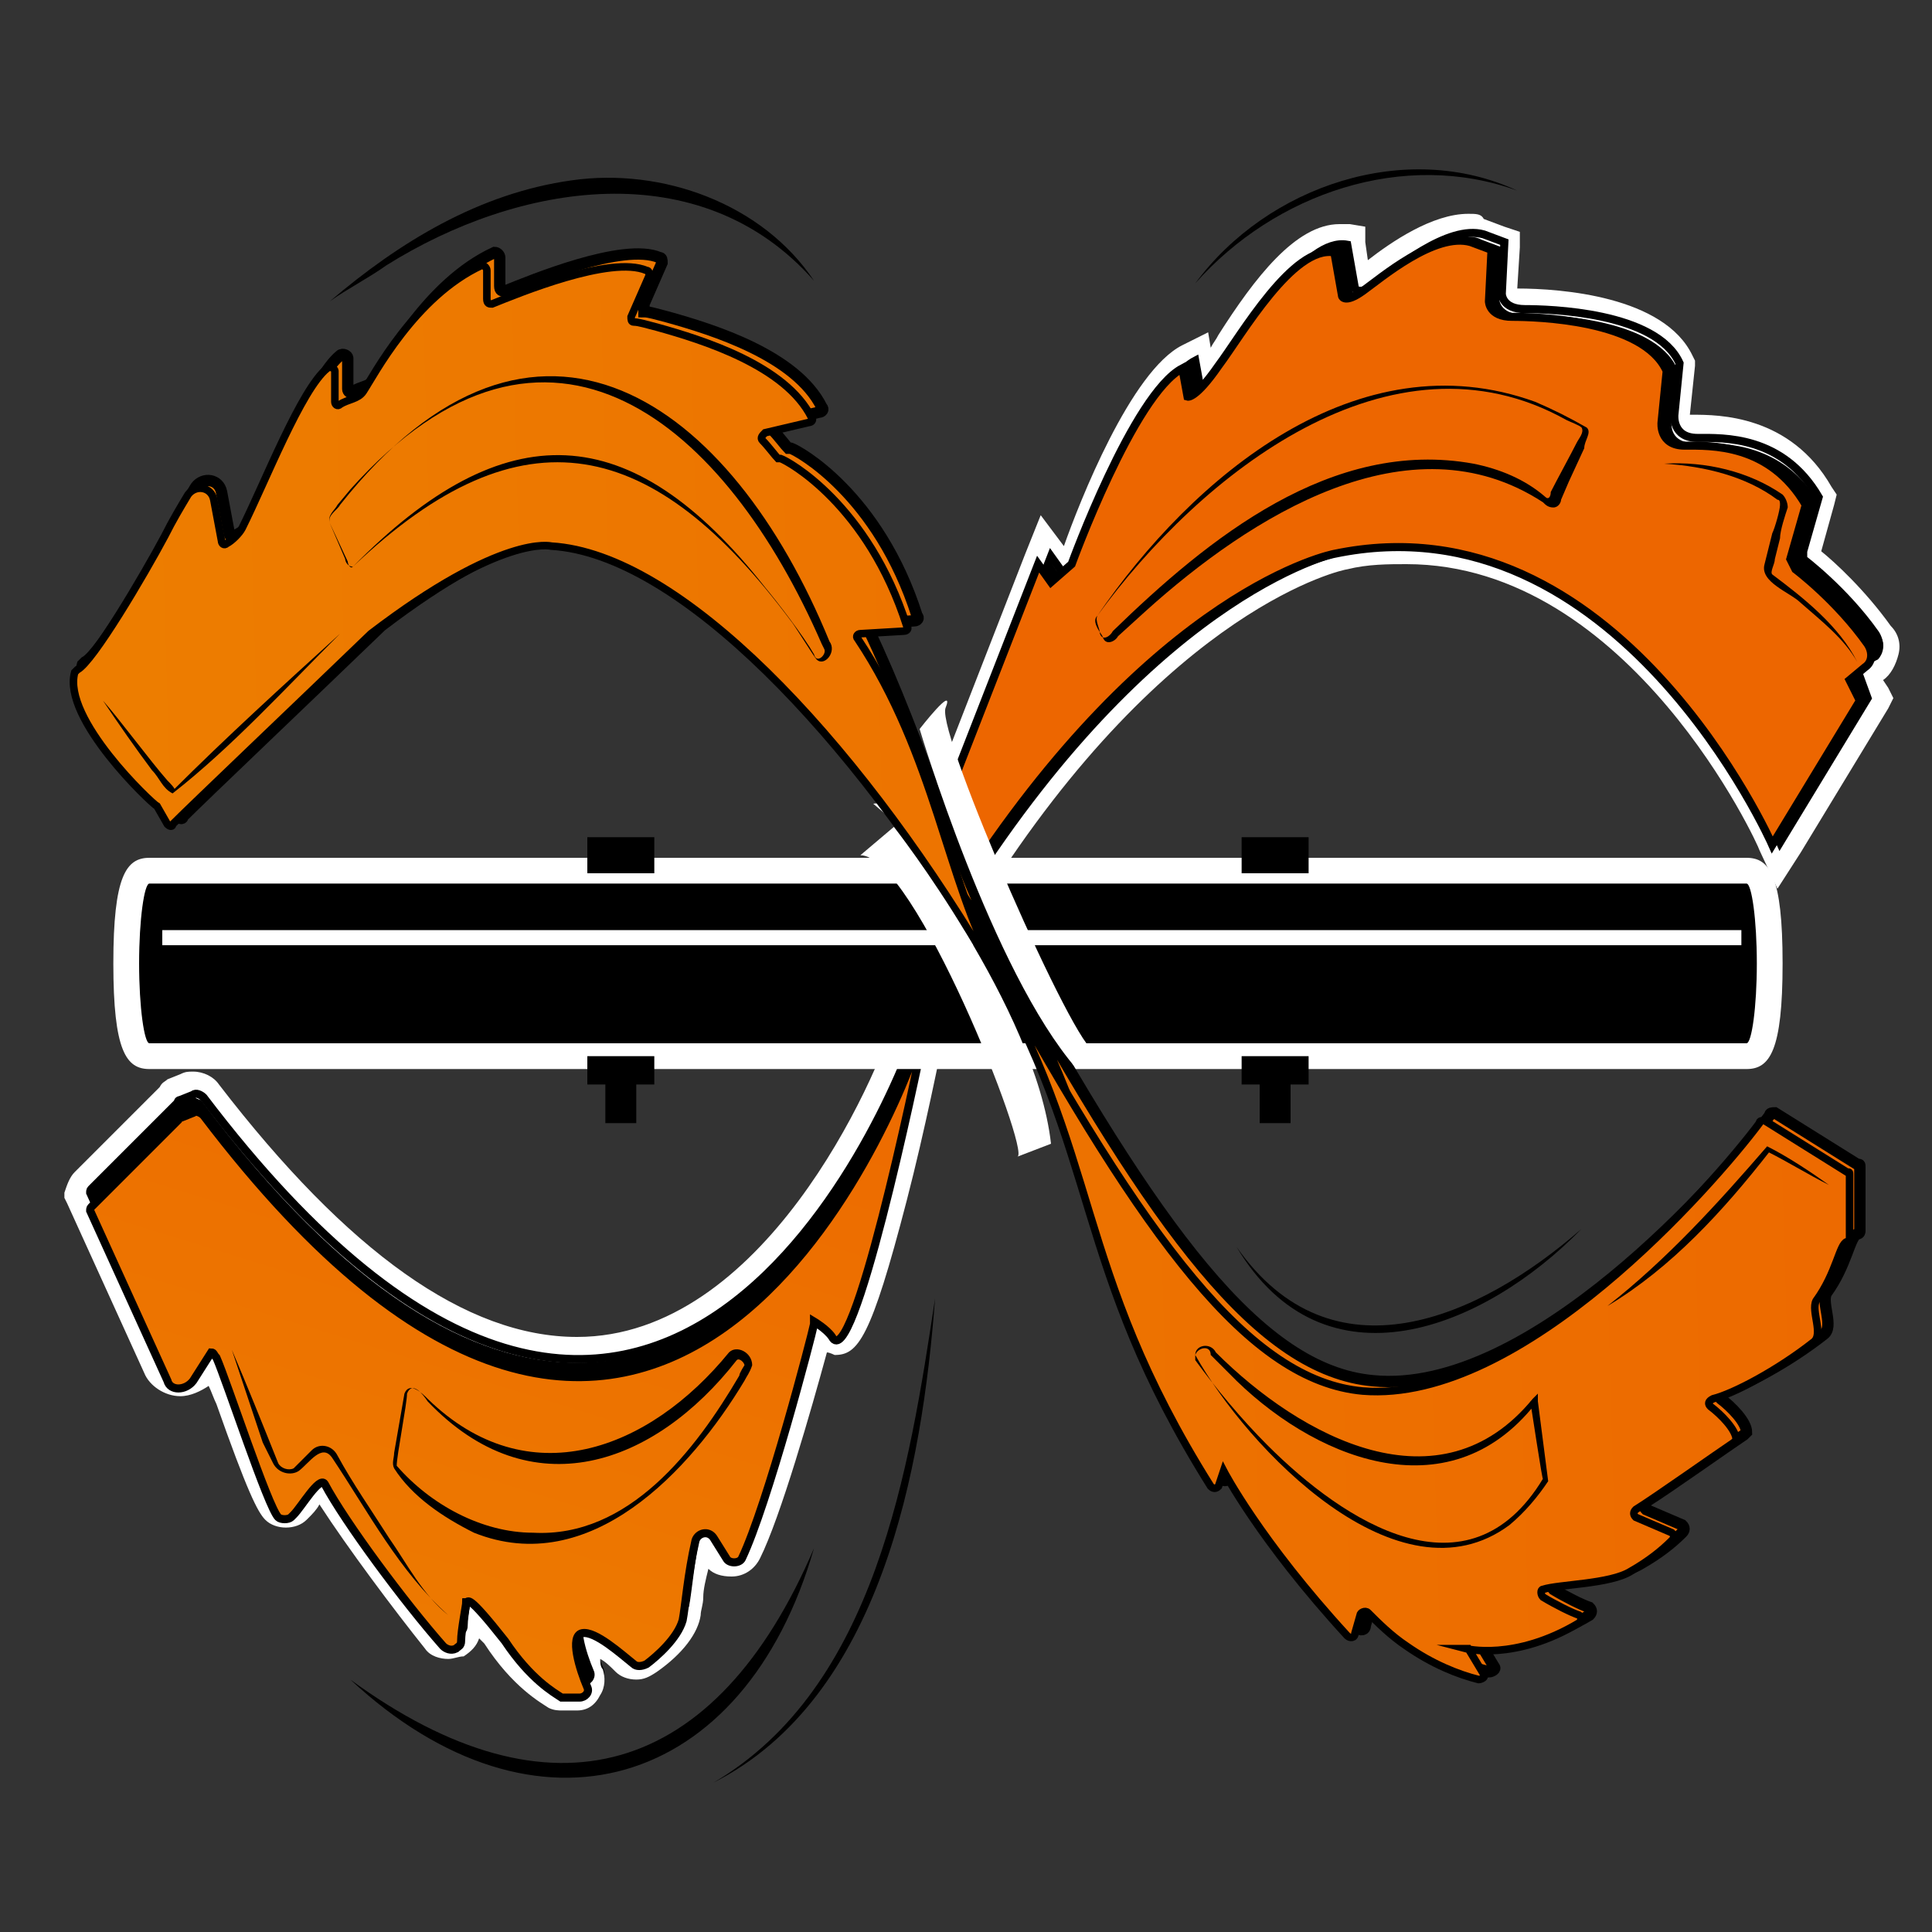
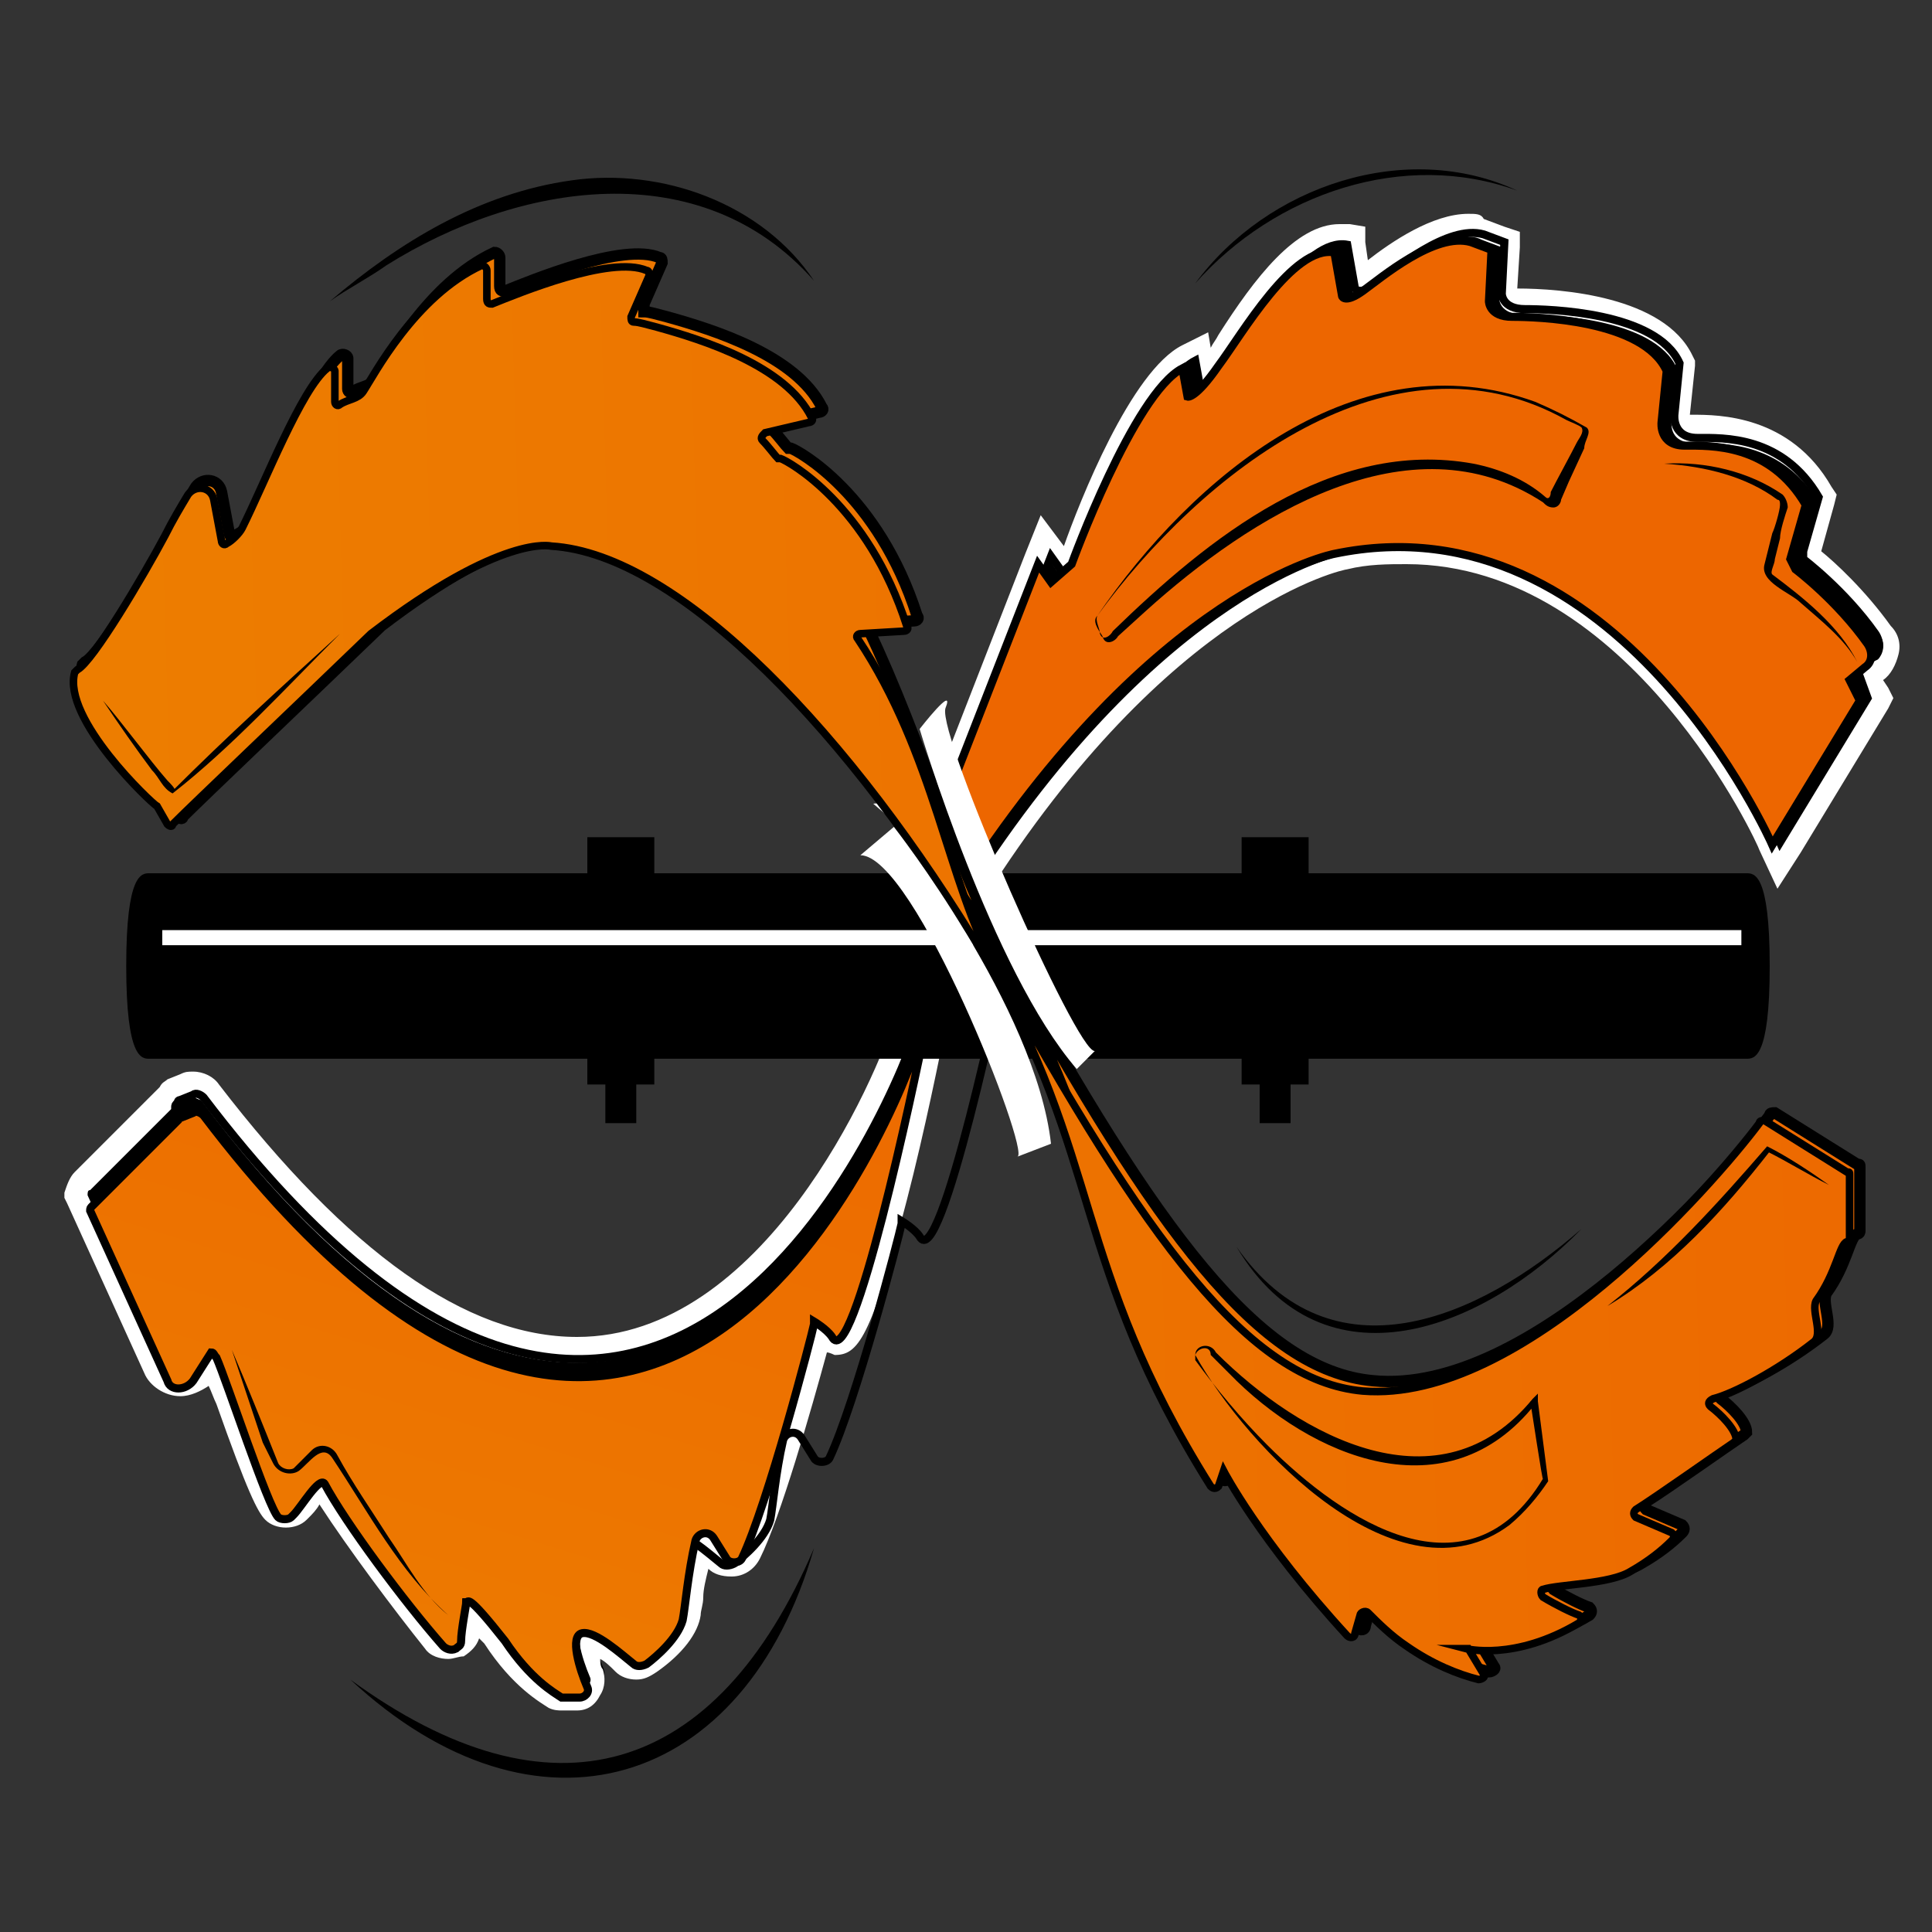
<svg xmlns="http://www.w3.org/2000/svg" version="1.1" id="Слой_1" x="0px" y="0px" viewBox="0 0 75 75" style="enable-background:new 0 0 75 75;" xml:space="preserve">
  <rect x="0" y="0" width="75" height="75" fill="#333333" stroke="none" />
  <style type="text/css">
	.st0{fill:none;}
	.st1{fill:#FFFFFF;}
	.st2{fill:none;stroke:#000000;stroke-width:0.313;stroke-miterlimit:10;}
	.st3{fill:url(#SVGID_1_);}
	.st4{fill:url(#SVGID_00000005977882599892900000000004505274552344939445_);}
	.st5{fill:none;stroke:#FFFFFF;stroke-width:0.586;stroke-miterlimit:10;}
	.st6{fill:url(#SVGID_00000034806205394266307260000018154539343121708695_);}
	.st7{fill:none;stroke:#000000;stroke-width:0.44;stroke-miterlimit:10;}
	.st8{fill:url(#SVGID_00000135678340168498968440000004524953428628336308_);}
	.st9{fill:none;stroke:#000000;stroke-width:0.293;stroke-miterlimit:10;}
</style>
  <g>
    <g>
      <path class="st0" d="M66.5,71.6H8.1c-2.4,0-4.4-2-4.4-4.4V8.8c0-2.4,2-4.4,4.4-4.4h58.4c2.4,0,4.4,2,4.4,4.4v58.4    C70.9,69.6,69,71.6,66.5,71.6z" />
    </g>
    <g>
      <path d="M36,35.3c0.4-2.4-0.3-3.2-0.3-3.2l-0.5-0.6l0.8-0.1l0.5-0.1l4.1-10.5l0.7,1l0.3-0.3c0.4-1.1,2.5-6.8,4.5-7.8l0.5-0.3    l0.2,1c0.1-0.2,0.3-0.4,0.6-0.7c0.1-0.1,0.2-0.3,0.3-0.5c1.3-2.1,2.8-4.1,4.3-4.1c0.1,0,0.2,0,0.3,0l0.3,0.1l0.3,1.7    c0,0,0.1-0.1,0.2-0.1l0.2-0.2C54,10,55.6,8.7,57,8.7c0.2,0,0.4,0,0.6,0.1l1.2,0.5l-0.2,2.3c0,0,0.1,0.1,0.5,0.1    c1.6,0,5.5,0.2,6.4,2.3l0,0.1l-0.2,2.1c0,0.1,0,0.2,0,0.3c0.1,0.1,0.2,0.1,0.4,0.1c0,0,0,0,0,0c1.1,0,3.6,0,5.1,2.6l0.1,0.2    l-0.6,2.1l0.1,0.1c0.3,0.3,1.7,1.5,2.8,2.9c0.2,0.2,0.2,0.5,0.2,0.8c0,0.3-0.2,0.5-0.4,0.7l-0.3,0.2l0.4,0.9l-4,6.6l-0.3-0.8    c0-0.1-5.1-11.3-14.1-11.3c-0.8,0-1.6,0.1-2.4,0.3c-0.1,0-7,1.4-14.4,13l0,0.1l-2.1,1.5L36,35.3z" />
      <path class="st1" d="M57,9.2c0.2,0,0.3,0,0.5,0.1l0.8,0.3l-0.1,2c0,0,0,0.6,0.9,0.6c0.9,0,5.1,0.1,6,2.1l-0.2,2    c0,0-0.2,0.9,0.9,0.9c0,0,0,0,0.1,0c1.1,0,3.3,0,4.7,2.3L70,21.4l0.2,0.4c0,0,1.5,1.3,2.8,2.9c0.2,0.3,0.1,0.7-0.1,0.9L72.1,26h0    l0.5,1l-3.4,5.6c0,0-5.1-11.6-14.5-11.6c-0.8,0-1.6,0.1-2.5,0.3c0,0-7.1,1.3-14.6,13.2l-1.1,0.9c0.4-2.7-0.4-3.6-0.4-3.6l0.7-0.1    l3.9-10l0.5,0.7l0.8-0.7c0,0,2.3-6.7,4.3-7.6l0.2,1.1c0,0,0,0,0,0c0.1,0,0.5,0,1.2-1.2c0.8-1.2,2.7-4.4,4.3-4.4c0.1,0,0.1,0,0.2,0    l0.3,1.7c0,0,0,0.1,0.2,0.1c0.1,0,0.3-0.1,0.6-0.3C53.9,10.7,55.6,9.2,57,9.2 M57,8.3L57,8.3c-1.4,0-3,1.1-3.9,1.8l-0.1-0.7    L53,8.8l-0.6-0.1c-0.1,0-0.2,0-0.4,0c0,0,0,0,0,0c-1.7,0-3.3,2.1-4.7,4.3c-0.1,0.2-0.2,0.3-0.3,0.5l-0.1-0.6l-1,0.5    c-2,1-4,6.1-4.6,7.8L40.4,20l-0.6,1.5L36.1,31l-0.2,0l-2,0.2l1.4,1.2c0.1,0.1,0.5,0.9,0.2,2.8l-0.3,2.1l1.7-1.3l1.1-0.9l0.1-0.1    l0.1-0.1c7.2-11.4,14-12.8,14.1-12.8c0.8-0.2,1.6-0.2,2.3-0.2c8.7,0,13.7,11,13.7,11.1l0.7,1.5l0.9-1.4l3.4-5.6l0.2-0.4l-0.2-0.4    l-0.2-0.3l0,0c0.3-0.2,0.5-0.6,0.6-1c0.1-0.4,0-0.8-0.3-1.1c-1-1.4-2.2-2.5-2.7-2.9l0.5-1.8l0.1-0.4l-0.2-0.3    c-1.6-2.8-4.4-2.8-5.4-2.8l-0.1,0l0.2-1.9l0-0.2l-0.1-0.2c-1.1-2.3-5.1-2.6-6.8-2.6l0.1-1.6l0-0.6l-0.6-0.2l-0.8-0.3l0,0l0,0    C57.5,8.3,57.3,8.3,57,8.3L57,8.3z" />
      <path class="st2" d="M72.1,26l0.6-0.5c0.3-0.2,0.3-0.6,0.1-0.9c-1.2-1.7-2.8-2.9-2.8-2.9l0,0L70,21.4l0.6-2.1    c-1.4-2.4-3.7-2.3-4.7-2.3c-1,0-0.9-0.9-0.9-0.9l0.2-2c-0.9-2-5.1-2.1-6-2.1s-0.9-0.6-0.9-0.6l0.1-2l-0.8-0.3    c-1.4-0.4-3.5,1.4-4.2,1.9c-0.6,0.5-0.8,0.2-0.8,0.2l-0.3-1.7c-1.6-0.3-3.6,3.2-4.5,4.4c-0.9,1.3-1.2,1.2-1.2,1.2l-0.2-1.1    c-1.9,1-4.3,7.6-4.3,7.6l-0.8,0.7l-0.5-0.7l-3.9,10L36,31.9c0,0,0.8,0.9,0.4,3.6l1.1-0.9c7.6-11.9,14.6-13.2,14.6-13.2    c11-2.3,17,11.3,17,11.3l3.4-5.6L72.1,26L72.1,26z" />
    </g>
    <g>
      <linearGradient id="SVGID_1_" gradientUnits="userSpaceOnUse" x1="51.565" y1="37.592" x2="37.811" y2="82.156">
        <stop offset="0" style="stop-color:#ED6600" />
        <stop offset="1" style="stop-color:#ED8000" />
      </linearGradient>
      <path class="st3" d="M71.8,26.4l0.6-0.5c0.3-0.2,0.3-0.6,0.1-0.9c-1.2-1.7-2.8-2.9-2.8-2.9l0,0l-0.2-0.4l0.6-2.1    c-1.4-2.4-3.7-2.3-4.7-2.3c-1,0-0.9-0.9-0.9-0.9l0.2-2c-0.9-2-5.1-2.1-6-2.1c-0.9,0-0.9-0.6-0.9-0.6l0.1-2l-0.8-0.3    c-1.4-0.4-3.5,1.4-4.2,1.9s-0.8,0.2-0.8,0.2l-0.3-1.7c-1.6-0.3-3.6,3.2-4.5,4.4c-0.9,1.3-1.2,1.2-1.2,1.2l-0.2-1.1    c-1.9,1-4.3,7.6-4.3,7.6l-0.8,0.7l-0.5-0.7l-3.9,10l-0.7,0.1c0,0,0.8,0.9,0.4,3.6l1.1-0.9c7.6-11.9,14.6-13.2,14.6-13.2    c11-2.3,17,11.3,17,11.3l3.4-5.6L71.8,26.4L71.8,26.4z" />
      <path class="st2" d="M71.8,26.4l0.6-0.5c0.3-0.2,0.3-0.6,0.1-0.9c-1.2-1.7-2.8-2.9-2.8-2.9l0,0l-0.2-0.4l0.6-2.1    c-1.4-2.4-3.7-2.3-4.7-2.3c-1,0-0.9-0.9-0.9-0.9l0.2-2c-0.9-2-5.1-2.1-6-2.1c-0.9,0-0.9-0.6-0.9-0.6l0.1-2l-0.8-0.3    c-1.4-0.4-3.5,1.4-4.2,1.9s-0.8,0.2-0.8,0.2l-0.3-1.7c-1.6-0.3-3.6,3.2-4.5,4.4c-0.9,1.3-1.2,1.2-1.2,1.2l-0.2-1.1    c-1.9,1-4.3,7.6-4.3,7.6l-0.8,0.7l-0.5-0.7l-3.9,10l-0.7,0.1c0,0,0.8,0.9,0.4,3.6l1.1-0.9c7.6-11.9,14.6-13.2,14.6-13.2    c11-2.3,17,11.3,17,11.3l3.4-5.6L71.8,26.4L71.8,26.4z" />
    </g>
    <g>
      <path d="M42.6,23.9c3.7-5.4,10.1-10.8,17-8.3c0.7,0.3,1.3,0.6,2,1c0.2,0.2-0.1,0.5-0.1,0.8c0,0-0.6,1.3-0.6,1.3l-0.3,0.7    c0,0.1-0.1,0.3-0.3,0.3c-0.2,0-0.3-0.1-0.4-0.2c-5.2-3.4-11.4,0.6-15.4,4.2c0,0-1.1,1-1.1,1c-0.1,0.2-0.5,0.4-0.6,0    C42.6,24.4,42.4,24.1,42.6,23.9L42.6,23.9z M42.6,23.9c-0.1,0.2,0.1,0.5,0.1,0.7c0.1,0.3,0.4,0.1,0.5-0.1c3.7-3.6,8.5-7.5,14-6.5    c1,0.2,2,0.6,2.8,1.3c0.1,0.1,0.2,0,0.2-0.2c0.2-0.4,0.8-1.5,1-1.9c0.1-0.2,0.3-0.4,0.2-0.6c-0.1-0.1-0.4-0.2-0.6-0.3    C54,12.5,46.6,18.4,42.6,23.9L42.6,23.9z" />
    </g>
    <g>
      <path d="M21.9,65.9c-0.1,0-0.2,0-0.4-0.1c-0.4-0.2-1.3-0.7-2.4-2.3c-0.4-0.5-0.6-0.8-0.8-1c0,0.2-0.1,0.5-0.1,0.8    c0,0.2-0.2,0.5-0.4,0.6c-0.1,0.1-0.3,0.1-0.4,0.1c-0.2,0-0.5-0.1-0.6-0.3c-1.4-1.6-3.5-4.4-4.4-6.1c-0.1,0.1-0.2,0.3-0.3,0.4    c-0.2,0.2-0.3,0.4-0.5,0.6c-0.2,0.2-0.4,0.3-0.6,0.3c-0.2,0-0.4-0.1-0.5-0.2c-0.3-0.3-0.7-1.4-1.8-4.3c-0.2-0.6-0.4-1.1-0.6-1.5    l-0.3,0.5c-0.2,0.3-0.5,0.5-0.9,0.5c-0.4,0-0.8-0.2-1-0.6l-3.1-6.7l0-0.1c0-0.2,0.1-0.4,0.2-0.5l3.3-3.3c0.1-0.1,0.2-0.1,0.2-0.2    l0.5-0.2C7.3,42,7.4,42,7.5,42c0.3,0,0.5,0.1,0.6,0.3c5,6.6,9.8,10,14.2,10c7.6,0,12.1-10.2,12.9-12.9l0.1-0.3h1.1l-0.1,0.5    C35.6,43.4,33.8,52,32.5,52c0,0,0,0,0,0c-0.1,0-0.4,0-0.5-0.4c0,0,0,0,0,0c-0.5,1.8-1.8,6.8-2.7,8.5c-0.1,0.3-0.4,0.4-0.7,0.4    c-0.3,0-0.5-0.1-0.7-0.4l-0.4-0.6c-0.2,0.8-0.3,1.6-0.4,2.2c0,0.3-0.1,0.5-0.1,0.7c-0.1,0.7-0.9,1.5-1.5,1.9    c-0.1,0.1-0.3,0.2-0.5,0.2c-0.2,0-0.4-0.1-0.5-0.2c-0.7-0.6-1.2-0.9-1.5-1c0,0.2,0.1,0.7,0.4,1.4c0.1,0.2,0.1,0.5-0.1,0.7    c-0.1,0.2-0.4,0.3-0.6,0.4L21.9,65.9z" />
      <path class="st1" d="M35.9,39.6c-0.4,1.8-2.5,12-3.4,12c-0.1,0-0.1,0-0.2-0.1c-0.2-0.4-0.7-0.6-0.7-0.6s0,0,0,0.1    c-0.1,0.5-1.8,7-2.8,9.1c-0.1,0.1-0.2,0.2-0.3,0.2c-0.1,0-0.2-0.1-0.3-0.2l-0.5-0.8c-0.1-0.1-0.2-0.2-0.3-0.2    c-0.2,0-0.3,0.1-0.4,0.3c-0.3,1.3-0.4,2.6-0.5,3.1c-0.1,0.7-0.9,1.3-1.4,1.7c-0.1,0.1-0.1,0.1-0.2,0.1c-0.1,0-0.2,0-0.2-0.1    c-0.4-0.4-1.4-1.2-1.9-1.2c0,0,0,0-0.1,0c-0.5,0.1-0.1,1.4,0.2,2.1c0.1,0.2-0.1,0.4-0.3,0.4l-0.5,0c0,0,0,0,0,0    c-0.1,0-0.1,0-0.2,0c-0.3-0.1-1.2-0.7-2.2-2.2c-1-1.3-1.3-1.5-1.4-1.5c0,0-0.1,0-0.1,0.1c-0.1,0-0.2,1.1-0.2,1.5    c0,0.1-0.1,0.2-0.2,0.3l0,0c-0.1,0-0.1,0-0.2,0c-0.1,0-0.2,0-0.3-0.1c-1.5-1.7-3.8-4.8-4.6-6.3c0,0-0.1-0.1-0.1-0.1    c-0.3,0-0.9,1-1.1,1.2l-0.1,0.1c-0.1,0.1-0.2,0.1-0.2,0.1c-0.1,0-0.2,0-0.2-0.1c-0.4-0.4-2-5.3-2.4-6.2c0-0.1-0.1-0.1-0.2-0.2    L7.5,53c-0.1,0.2-0.3,0.3-0.5,0.3c-0.2,0-0.5-0.1-0.6-0.3l-3-6.6c0-0.1,0-0.2,0.1-0.2l3.3-3.3c0,0,0.1-0.1,0.1-0.1l0.5-0.2    c0,0,0.1,0,0.1,0c0.1,0,0.2,0.1,0.3,0.1c5.7,7.6,10.6,10.2,14.6,10.2c8.3,0,12.7-11.3,13.3-13.2H35.9 M37,38.7h-1.1h-0.2H35    l-0.2,0.6c-0.8,2.7-5.2,12.6-12.4,12.6c-4.3,0-8.9-3.3-13.9-9.8c-0.2-0.3-0.6-0.5-1-0.5c-0.2,0-0.3,0-0.5,0.1l-0.5,0.2    C6.4,42,6.3,42,6.2,42.2l-3.3,3.3c-0.2,0.2-0.3,0.5-0.4,0.8l0,0.2l0.1,0.2l3,6.6c0.2,0.5,0.8,0.9,1.4,0.9c0.4,0,0.8-0.2,1.1-0.4    c0.1,0.2,0.2,0.5,0.3,0.7c1.2,3.4,1.6,4.2,1.9,4.5c0.2,0.2,0.5,0.3,0.8,0.3c0.3,0,0.6-0.1,0.8-0.3l0.1-0.1    c0.1-0.1,0.3-0.3,0.4-0.5c1.1,1.7,2.9,4.1,4.1,5.6c0.2,0.3,0.6,0.4,0.9,0.4c0.2,0,0.4-0.1,0.6-0.1c0.3-0.2,0.5-0.4,0.6-0.7    c0.1,0.1,0.1,0.1,0.2,0.2c1.1,1.7,2.2,2.3,2.5,2.5c0.2,0.1,0.4,0.1,0.5,0.1h0l0.1,0l0.5,0c0.4,0,0.7-0.2,0.9-0.6    c0.2-0.3,0.2-0.7,0.1-1c-0.1-0.1-0.1-0.3-0.1-0.4c0.2,0.1,0.4,0.3,0.6,0.5c0.2,0.2,0.5,0.3,0.8,0.3c0.3,0,0.5-0.1,0.8-0.3    c1-0.7,1.6-1.5,1.7-2.2c0-0.2,0.1-0.4,0.1-0.7c0-0.3,0.1-0.7,0.2-1.1c0.2,0.2,0.5,0.3,0.9,0.3c0.5,0,0.9-0.3,1.1-0.7    c0.8-1.6,2-5.8,2.6-8c0.1,0,0.3,0.1,0.3,0.1c0.9,0,1.4-0.6,2.8-6c0.7-2.7,1.3-5.7,1.5-6.7L37,38.7L37,38.7z" />
-       <path class="st2" d="M35.7,39.6c-0.8,2.8-10.2,26.2-27.8,3c-0.1-0.1-0.3-0.2-0.4-0.1l-0.5,0.2c0,0-0.1,0-0.1,0.1l-3.3,3.3    c-0.1,0.1-0.1,0.1-0.1,0.2l3,6.6c0.2,0.4,0.8,0.5,1.1,0.1l0.7-1.1c0.1,0,0.1,0.1,0.2,0.2c0.4,0.9,2,5.8,2.4,6.2    c0.1,0.1,0.4,0.1,0.5,0l0.1-0.1c0.3-0.3,1-1.5,1.2-1.2c0.8,1.5,3.1,4.6,4.6,6.3c0.1,0.1,0.3,0.2,0.5,0.1l0,0    c0.1-0.1,0.2-0.1,0.2-0.3c0-0.4,0.2-1.4,0.2-1.5c0.1,0,0-0.4,1.5,1.5c1,1.5,1.9,2,2.2,2.2c0.1,0,0.1,0,0.2,0l0.5,0    c0.2,0,0.4-0.2,0.3-0.4c-0.3-0.7-0.7-2-0.2-2.1c0.5-0.1,1.5,0.8,2,1.2c0.1,0.1,0.3,0.1,0.5,0c0.4-0.3,1.2-1,1.4-1.7    c0.1-0.5,0.2-1.8,0.5-3.1c0.1-0.3,0.5-0.4,0.7-0.1l0.5,0.8c0.1,0.2,0.5,0.2,0.6,0c1-2.1,2.7-8.6,2.8-9.1c0,0,0-0.1,0-0.1    s0.5,0.3,0.7,0.6c0.8,1.5,3.2-9.9,3.6-11.9H35.7z" />
+       <path class="st2" d="M35.7,39.6c-0.8,2.8-10.2,26.2-27.8,3c-0.1-0.1-0.3-0.2-0.4-0.1l-0.5,0.2c0,0-0.1,0-0.1,0.1c-0.1,0.1-0.1,0.1-0.1,0.2l3,6.6c0.2,0.4,0.8,0.5,1.1,0.1l0.7-1.1c0.1,0,0.1,0.1,0.2,0.2c0.4,0.9,2,5.8,2.4,6.2    c0.1,0.1,0.4,0.1,0.5,0l0.1-0.1c0.3-0.3,1-1.5,1.2-1.2c0.8,1.5,3.1,4.6,4.6,6.3c0.1,0.1,0.3,0.2,0.5,0.1l0,0    c0.1-0.1,0.2-0.1,0.2-0.3c0-0.4,0.2-1.4,0.2-1.5c0.1,0,0-0.4,1.5,1.5c1,1.5,1.9,2,2.2,2.2c0.1,0,0.1,0,0.2,0l0.5,0    c0.2,0,0.4-0.2,0.3-0.4c-0.3-0.7-0.7-2-0.2-2.1c0.5-0.1,1.5,0.8,2,1.2c0.1,0.1,0.3,0.1,0.5,0c0.4-0.3,1.2-1,1.4-1.7    c0.1-0.5,0.2-1.8,0.5-3.1c0.1-0.3,0.5-0.4,0.7-0.1l0.5,0.8c0.1,0.2,0.5,0.2,0.6,0c1-2.1,2.7-8.6,2.8-9.1c0,0,0-0.1,0-0.1    s0.5,0.3,0.7,0.6c0.8,1.5,3.2-9.9,3.6-11.9H35.7z" />
    </g>
    <g>
      <linearGradient id="SVGID_00000111167684760048815170000005231451875213625781_" gradientUnits="userSpaceOnUse" x1="24.167" y1="29.96" x2="10.43" y2="74.469">
        <stop offset="0" style="stop-color:#ED6600" />
        <stop offset="1" style="stop-color:#ED8000" />
      </linearGradient>
      <path style="fill:url(#SVGID_00000111167684760048815170000005231451875213625781_);" d="M35.7,40.3c-0.8,2.8-10.2,26.2-27.8,3    c-0.1-0.1-0.3-0.2-0.4-0.1l-0.5,0.2c0,0-0.1,0-0.1,0.1l-3.3,3.3c-0.1,0.1-0.1,0.1-0.1,0.2l3,6.6C6.6,54,7.2,54,7.5,53.6l0.7-1.1    c0.1,0,0.1,0.1,0.2,0.2c0.4,0.9,2,5.8,2.4,6.2c0.1,0.1,0.4,0.1,0.5,0l0.1-0.1c0.3-0.3,1-1.5,1.2-1.2c0.8,1.5,3.1,4.6,4.6,6.3    c0.1,0.1,0.3,0.2,0.5,0.1l0,0c0.1-0.1,0.2-0.1,0.2-0.3c0-0.4,0.2-1.4,0.2-1.5c0.1,0,0-0.4,1.5,1.5c1,1.5,1.9,2,2.2,2.2    c0.1,0,0.1,0,0.2,0l0.5,0c0.2,0,0.4-0.2,0.3-0.4c-0.3-0.7-0.7-2-0.2-2.1c0.5-0.1,1.5,0.8,2,1.2c0.1,0.1,0.3,0.1,0.5,0    c0.4-0.3,1.2-1,1.4-1.7c0.1-0.5,0.2-1.8,0.5-3.1c0.1-0.3,0.5-0.4,0.7-0.1l0.5,0.8c0.1,0.2,0.5,0.2,0.6,0c1-2.1,2.7-8.6,2.8-9.1    c0,0,0-0.1,0-0.1s0.5,0.3,0.7,0.6c0.8,1.5,3.2-9.9,3.6-11.9H35.7z" />
      <path class="st2" d="M35.7,40.3c-0.8,2.8-10.2,26.2-27.8,3c-0.1-0.1-0.3-0.2-0.4-0.1l-0.5,0.2c0,0-0.1,0-0.1,0.1l-3.3,3.3    c-0.1,0.1-0.1,0.1-0.1,0.2l3,6.6C6.6,54,7.2,54,7.5,53.6l0.7-1.1c0.1,0,0.1,0.1,0.2,0.2c0.4,0.9,2,5.8,2.4,6.2    c0.1,0.1,0.4,0.1,0.5,0l0.1-0.1c0.3-0.3,1-1.5,1.2-1.2c0.8,1.5,3.1,4.6,4.6,6.3c0.1,0.1,0.3,0.2,0.5,0.1l0,0    c0.1-0.1,0.2-0.1,0.2-0.3c0-0.4,0.2-1.4,0.2-1.5c0.1,0,0-0.4,1.5,1.5c1,1.5,1.9,2,2.2,2.2c0.1,0,0.1,0,0.2,0l0.5,0    c0.2,0,0.4-0.2,0.3-0.4c-0.3-0.7-0.7-2-0.2-2.1c0.5-0.1,1.5,0.8,2,1.2c0.1,0.1,0.3,0.1,0.5,0c0.4-0.3,1.2-1,1.4-1.7    c0.1-0.5,0.2-1.8,0.5-3.1c0.1-0.3,0.5-0.4,0.7-0.1l0.5,0.8c0.1,0.2,0.5,0.2,0.6,0c1-2.1,2.7-8.6,2.8-9.1c0,0,0-0.1,0-0.1    s0.5,0.3,0.7,0.6c0.8,1.5,3.2-9.9,3.6-11.9H35.7z" />
    </g>
    <g>
      <path d="M5.8,41.1c-0.3,0-0.9,0-0.9-3.6s0.6-3.6,0.9-3.6h62c0.3,0,0.9,0,0.9,3.6s-0.6,3.6-0.9,3.6H5.8z" />
-       <path class="st1" d="M67.8,34.3c0.2,0,0.4,1.4,0.4,3.1c0,1.7-0.2,3.1-0.4,3.1h-62c-0.2,0-0.4-1.4-0.4-3.1c0-1.7,0.2-3.1,0.4-3.1    H67.8 M67.8,33.3h-62c-0.9,0-1.4,0.7-1.4,4.1c0,3.4,0.5,4.1,1.4,4.1h62c0.9,0,1.4-0.7,1.4-4.1C69.2,34,68.7,33.3,67.8,33.3    L67.8,33.3z" />
    </g>
    <line class="st5" x1="6.3" y1="36.4" x2="67.6" y2="36.4" />
    <g>
-       <path d="M15.8,54.1c0,0.4-0.4,2.4-0.4,2.8c1.3,1.5,3.3,2.6,5.3,2.6c3.7,0.2,6.3-3.2,8-6.1c0-0.1,0.2-0.4,0.2-0.4    c0-0.1-0.2-0.3-0.3-0.2c-3.2,4.1-8,5.8-12,1.6C16.4,54.1,16,53.6,15.8,54.1L15.8,54.1z M15.7,54.1c0.2-0.5,0.7,0,0.9,0.2    c3.9,3.8,8.6,2,11.7-1.8c0.3-0.3,0.9,0,0.9,0.5c-0.1,0.3-0.2,0.4-0.3,0.6c-2.1,3.5-6,7.7-10.5,5.9c-1.2-0.6-2.4-1.4-3.1-2.5    c-0.1-0.2,0-0.4,0-0.6L15.7,54.1L15.7,54.1z" />
-     </g>
+       </g>
    <g>
      <linearGradient id="SVGID_00000110434026069468608440000003132817490729395123_" gradientUnits="userSpaceOnUse" x1="84.802" y1="36.041" x2="-4.923" y2="38.602">
        <stop offset="0" style="stop-color:#ED6600" />
        <stop offset="1" style="stop-color:#ED8000" />
      </linearGradient>
      <path style="fill:url(#SVGID_00000110434026069468608440000003132817490729395123_);" d="M53.3,53.6c-4.4-0.4-8.4-5.8-14.3-16.5    c-1.8-3.2-3.2-8.3-5.3-12.7c0-0.1,0-0.2,0.1-0.2l1.7-0.1c0.1,0,0.2-0.1,0.1-0.2c-1.5-4.7-4.6-6.4-4.9-6.5c0,0,0,0-0.1,0    c-0.1-0.1-0.4-0.5-0.6-0.7c-0.1-0.1,0-0.2,0.1-0.3l1.7-0.4c0.1,0,0.2-0.1,0.1-0.2c-1-2-4.2-3-6-3.5c-0.4-0.1-0.7-0.2-0.9-0.2    C25,12,25,11.9,25,11.8l0.7-1.6c0-0.1,0-0.2-0.1-0.2c-1.4-0.6-5,0.9-6,1.3c-0.1,0-0.2,0-0.2-0.2V10c0-0.1-0.1-0.2-0.2-0.2    c-2.6,1.2-4.2,4.3-4.6,4.9c-0.2,0.3-0.6,0.3-0.9,0.5c-0.1,0.1-0.2,0-0.2-0.1v-1.2c0-0.1-0.2-0.2-0.3-0.1c-1,0.8-2.4,4.4-3.3,6.2    c-0.2,0.5-0.6,0.7-0.8,0.8c-0.1,0.1-0.2,0-0.2-0.1l-0.3-1.6c-0.1-0.5-0.7-0.6-1-0.2c-0.3,0.5-0.6,1-0.9,1.6    c-0.8,1.5-2.8,4.9-3.4,5.2c0,0-0.1,0.1-0.1,0.1c-0.5,1.8,3,5.1,3.2,5.2c0,0,0,0,0,0l0.5,0.7c0.1,0.1,0.2,0.1,0.2,0    c0.8-0.8,4.9-4.7,7.7-7.4c0,0,0,0,0,0c5.1-3.9,7-3.4,7-3.4c5,0.3,11.7,7.4,16.8,15.9c4.6,7.8,4.6,14.3,8.8,20.6    c0.1,0.1,0.2,0.1,0.3,0l0.2-0.6c0,0,1.4,2.7,4.8,6.4c0.1,0.1,0.3,0.1,0.3-0.1l0.2-0.7c0-0.1,0.2-0.2,0.3-0.1    c0.4,0.4,0.9,0.9,1.5,1.3c1,0.7,2,1.1,2.8,1.3c0.1,0,0.3-0.1,0.2-0.2l-0.6-1l-0.1,0c0,0,1.9,0.5,4.4-1c0.1-0.1,0.1-0.2,0-0.3    c-0.3-0.1-0.9-0.4-1.4-0.7c-0.1-0.1-0.1-0.3,0-0.3c0.6-0.2,2.6-0.2,3.4-0.7c0.7-0.4,1.2-0.8,1.6-1.2c0.1-0.1,0.1-0.2,0-0.3    l-1.4-0.6c-0.1-0.1-0.1-0.2,0-0.3c0.8-0.5,3.2-2.2,3.8-2.6c0,0,0.1-0.1,0.1-0.1c0-0.4-0.6-1-1-1.3c-0.1-0.1-0.1-0.2,0.1-0.3    c0.8-0.2,2.5-1.1,3.9-2.2c0.4-0.3-0.1-1.2,0.1-1.6c0.8-1.1,0.9-2.2,1.2-2.3c0.1,0,0.1-0.1,0.1-0.1v-2.5c0-0.1,0-0.1-0.1-0.1    l-3.2-2c-0.1,0-0.2,0-0.2,0.1C66.9,45.7,59.4,54.2,53.3,53.6z" />
      <path class="st7" d="M53.3,53.6c-4.4-0.4-8.4-5.8-14.3-16.5c-1.8-3.2-3.2-8.3-5.3-12.7c0-0.1,0-0.2,0.1-0.2l1.7-0.1    c0.1,0,0.2-0.1,0.1-0.2c-1.5-4.7-4.6-6.4-4.9-6.5c0,0,0,0-0.1,0c-0.1-0.1-0.4-0.5-0.6-0.7c-0.1-0.1,0-0.2,0.1-0.3l1.7-0.4    c0.1,0,0.2-0.1,0.1-0.2c-1-2-4.2-3-6-3.5c-0.4-0.1-0.7-0.2-0.9-0.2C25,12,25,11.9,25,11.8l0.7-1.6c0-0.1,0-0.2-0.1-0.2    c-1.4-0.6-5,0.9-6,1.3c-0.1,0-0.2,0-0.2-0.2V10c0-0.1-0.1-0.2-0.2-0.2c-2.6,1.2-4.2,4.3-4.6,4.9c-0.2,0.3-0.6,0.3-0.9,0.5    c-0.1,0.1-0.2,0-0.2-0.1v-1.2c0-0.1-0.2-0.2-0.3-0.1c-1,0.8-2.4,4.4-3.3,6.2c-0.2,0.5-0.6,0.7-0.8,0.8c-0.1,0.1-0.2,0-0.2-0.1    l-0.3-1.6c-0.1-0.5-0.7-0.6-1-0.2c-0.3,0.5-0.6,1-0.9,1.6c-0.8,1.5-2.8,4.9-3.4,5.2c0,0-0.1,0.1-0.1,0.1c-0.5,1.8,3,5.1,3.2,5.2    c0,0,0,0,0,0l0.5,0.7c0.1,0.1,0.2,0.1,0.2,0c0.8-0.8,4.9-4.7,7.7-7.4c0,0,0,0,0,0c5.1-3.9,7-3.4,7-3.4c5,0.3,11.7,7.4,16.8,15.9    c4.6,7.8,4.6,14.3,8.8,20.6c0.1,0.1,0.2,0.1,0.3,0l0.2-0.6c0,0,1.4,2.7,4.8,6.4c0.1,0.1,0.3,0.1,0.3-0.1l0.2-0.7    c0-0.1,0.2-0.2,0.3-0.1c0.4,0.4,0.9,0.9,1.5,1.3c1,0.7,2,1.1,2.8,1.3c0.1,0,0.3-0.1,0.2-0.2l-0.6-1l-0.1,0c0,0,1.9,0.5,4.4-1    c0.1-0.1,0.1-0.2,0-0.3c-0.3-0.1-0.9-0.4-1.4-0.7c-0.1-0.1-0.1-0.3,0-0.3c0.6-0.2,2.6-0.2,3.4-0.7c0.7-0.4,1.2-0.8,1.6-1.2    c0.1-0.1,0.1-0.2,0-0.3l-1.4-0.6c-0.1-0.1-0.1-0.2,0-0.3c0.8-0.5,3.2-2.2,3.8-2.6c0,0,0.1-0.1,0.1-0.1c0-0.4-0.6-1-1-1.3    c-0.1-0.1-0.1-0.2,0.1-0.3c0.8-0.2,2.5-1.1,3.9-2.2c0.4-0.3-0.1-1.2,0.1-1.6c0.8-1.1,0.9-2.2,1.2-2.3c0.1,0,0.1-0.1,0.1-0.1v-2.5    c0-0.1,0-0.1-0.1-0.1l-3.2-2c-0.1,0-0.2,0-0.2,0.1C66.9,45.7,59.4,54.2,53.3,53.6z" />
    </g>
    <g>
      <linearGradient id="SVGID_00000046306873837289236860000014838743210740742546_" gradientUnits="userSpaceOnUse" x1="84.468" y1="36.375" x2="-5.256" y2="38.936">
        <stop offset="0" style="stop-color:#ED6600" />
        <stop offset="1" style="stop-color:#ED8000" />
      </linearGradient>
      <path style="fill:url(#SVGID_00000046306873837289236860000014838743210740742546_);" d="M52.9,54c-4.4-0.4-8.4-5.8-14.3-16.5    c-1.8-3.2-2.3-8.2-5.3-12.7c-0.1-0.1,0-0.2,0.1-0.2l1.7-0.1c0.1,0,0.2-0.1,0.1-0.2c-1.5-4.7-4.6-6.4-4.9-6.5c0,0,0,0-0.1,0    c-0.1-0.1-0.4-0.5-0.6-0.7c-0.1-0.1,0-0.2,0.1-0.3l1.7-0.4c0.1,0,0.2-0.1,0.1-0.2c-1-2-4.2-3-6-3.5c-0.4-0.1-0.7-0.2-0.9-0.2    c-0.1,0-0.1-0.1-0.1-0.2l0.7-1.6c0-0.1,0-0.2-0.1-0.2c-1.4-0.6-5,0.9-6,1.3c-0.1,0-0.2,0-0.2-0.2v-1.1c0-0.1-0.1-0.2-0.2-0.2    c-2.6,1.2-4.2,4.3-4.6,4.9c-0.2,0.3-0.6,0.3-0.9,0.5c-0.1,0.1-0.2,0-0.2-0.1v-1.2c0-0.1-0.2-0.2-0.3-0.1c-1,0.8-2.4,4.4-3.3,6.2    C9.3,20.7,9,21,8.8,21.1c-0.1,0.1-0.2,0-0.2-0.1l-0.3-1.6c-0.1-0.5-0.7-0.6-1-0.2c-0.3,0.5-0.6,1-0.9,1.6    c-0.8,1.5-2.8,4.9-3.4,5.2c0,0-0.1,0.1-0.1,0.1c-0.5,1.8,3,5.1,3.2,5.2c0,0,0,0,0,0L6.5,32c0.1,0.1,0.2,0.1,0.2,0    c0.8-0.8,4.9-4.7,7.7-7.4c0,0,0,0,0,0c5.1-3.9,7-3.4,7-3.4c5,0.3,11.7,7.4,16.8,15.9c4.6,7.8,3.4,12,8.8,20.6    c0.1,0.1,0.2,0.1,0.3,0l0.2-0.6c0,0,1.4,2.7,4.8,6.4c0.1,0.1,0.3,0.1,0.3-0.1l0.2-0.7c0-0.1,0.2-0.2,0.3-0.1    c0.4,0.4,0.9,0.9,1.5,1.3c1,0.7,2,1.1,2.8,1.3c0.1,0,0.3-0.1,0.2-0.2l-0.6-1l-0.1,0c0,0,1.9,0.5,4.4-1c0.1-0.1,0.1-0.2,0-0.3    c-0.3-0.1-0.9-0.4-1.4-0.7c-0.1-0.1-0.1-0.3,0-0.3c0.6-0.2,2.6-0.2,3.4-0.7c0.7-0.4,1.2-0.8,1.6-1.2c0.1-0.1,0.1-0.2,0-0.3    l-1.4-0.6c-0.1-0.1-0.1-0.2,0-0.3c0.8-0.5,3.2-2.2,3.8-2.6c0,0,0.1-0.1,0.1-0.1c0-0.4-0.6-1-1-1.3c-0.1-0.1-0.1-0.2,0.1-0.3    c0.8-0.2,2.5-1.1,3.9-2.2c0.4-0.3-0.1-1.2,0.1-1.6c0.8-1.1,0.9-2.2,1.2-2.3c0.1,0,0.1-0.1,0.1-0.1v-2.5c0-0.1,0-0.1-0.1-0.1    l-3.2-2c-0.1,0-0.2,0-0.2,0.1C66.5,46,59.1,54.5,52.9,54z" />
      <path class="st9" d="M52.9,54c-4.4-0.4-8.4-5.8-14.3-16.5c-1.8-3.2-2.3-8.2-5.3-12.7c-0.1-0.1,0-0.2,0.1-0.2l1.7-0.1    c0.1,0,0.2-0.1,0.1-0.2c-1.5-4.7-4.6-6.4-4.9-6.5c0,0,0,0-0.1,0c-0.1-0.1-0.4-0.5-0.6-0.7c-0.1-0.1,0-0.2,0.1-0.3l1.7-0.4    c0.1,0,0.2-0.1,0.1-0.2c-1-2-4.2-3-6-3.5c-0.4-0.1-0.7-0.2-0.9-0.2c-0.1,0-0.1-0.1-0.1-0.2l0.7-1.6c0-0.1,0-0.2-0.1-0.2    c-1.4-0.6-5,0.9-6,1.3c-0.1,0-0.2,0-0.2-0.2v-1.1c0-0.1-0.1-0.2-0.2-0.2c-2.6,1.2-4.2,4.3-4.6,4.9c-0.2,0.3-0.6,0.3-0.9,0.5    c-0.1,0.1-0.2,0-0.2-0.1v-1.2c0-0.1-0.2-0.2-0.3-0.1c-1,0.8-2.4,4.4-3.3,6.2C9.3,20.7,9,21,8.8,21.1c-0.1,0.1-0.2,0-0.2-0.1    l-0.3-1.6c-0.1-0.5-0.7-0.6-1-0.2c-0.3,0.5-0.6,1-0.9,1.6c-0.8,1.5-2.8,4.9-3.4,5.2c0,0-0.1,0.1-0.1,0.1c-0.5,1.8,3,5.1,3.2,5.2    c0,0,0,0,0,0L6.5,32c0.1,0.1,0.2,0.1,0.2,0c0.8-0.8,4.9-4.7,7.7-7.4c0,0,0,0,0,0c5.1-3.9,7-3.4,7-3.4c5,0.3,11.7,7.4,16.8,15.9    c4.6,7.8,3.4,12,8.8,20.6c0.1,0.1,0.2,0.1,0.3,0l0.2-0.6c0,0,1.4,2.7,4.8,6.4c0.1,0.1,0.3,0.1,0.3-0.1l0.2-0.7    c0-0.1,0.2-0.2,0.3-0.1c0.4,0.4,0.9,0.9,1.5,1.3c1,0.7,2,1.1,2.8,1.3c0.1,0,0.3-0.1,0.2-0.2l-0.6-1l-0.1,0c0,0,1.9,0.5,4.4-1    c0.1-0.1,0.1-0.2,0-0.3c-0.3-0.1-0.9-0.4-1.4-0.7c-0.1-0.1-0.1-0.3,0-0.3c0.6-0.2,2.6-0.2,3.4-0.7c0.7-0.4,1.2-0.8,1.6-1.2    c0.1-0.1,0.1-0.2,0-0.3l-1.4-0.6c-0.1-0.1-0.1-0.2,0-0.3c0.8-0.5,3.2-2.2,3.8-2.6c0,0,0.1-0.1,0.1-0.1c0-0.4-0.6-1-1-1.3    c-0.1-0.1-0.1-0.2,0.1-0.3c0.8-0.2,2.5-1.1,3.9-2.2c0.4-0.3-0.1-1.2,0.1-1.6c0.8-1.1,0.9-2.2,1.2-2.3c0.1,0,0.1-0.1,0.1-0.1v-2.5    c0-0.1,0-0.1-0.1-0.1l-3.2-2c-0.1,0-0.2,0-0.2,0.1C66.5,46,59.1,54.5,52.9,54z" />
    </g>
    <g>
-       <path d="M12.8,20.3c0,0,0.7,1.5,0.7,1.5c0,0.1,0.1,0.3,0.2,0.2c5.9-6,10.8-5.8,16,0.8c0.5,0.6,1.5,1.9,1.9,2.6    c0.1,0.4,0.5,0,0.4-0.2c0,0-0.1-0.2-0.1-0.2c-3.7-8.5-10.6-14.6-18.3-6c0,0-0.5,0.6-0.5,0.6C13,19.8,12.7,20,12.8,20.3L12.8,20.3z     M12.8,20.3c-0.1-0.3,0.3-0.5,0.4-0.7c7.6-9.6,15.2-4,19,5.3c0.3,0.4-0.2,1-0.5,0.7c-0.1-0.1-0.9-1.4-1-1.5    C25.4,17,20.3,15.7,13.7,22c-0.2,0-0.3-0.2-0.3-0.3L12.8,20.3L12.8,20.3z" />
-     </g>
+       </g>
    <g>
      <path d="M46.4,52.6c0,0,0,0.2,0,0.2c0.8,1.1,1.8,2.3,2.8,3.3c3,3,7.8,6.1,10.7,1.3c0,0.3-0.5-3.1-0.5-3c0,0,0.2,0.1,0.2,0.1    c-3.4,4.3-8.7,2.1-11.9-1.2c0,0-0.7-0.7-0.7-0.7C47,52.2,46.5,52.3,46.4,52.6L46.4,52.6z M46.4,52.6c0-0.4,0.6-0.5,0.8-0.1    c3.3,3.3,8.7,6.2,12.3,1.8c0,0,0.2-0.2,0.2-0.2s0,0.3,0,0.3l0.4,3.1c-0.4,0.6-0.9,1.2-1.5,1.7C54.3,62.4,48.4,56.2,46.4,52.6    L46.4,52.6z" />
    </g>
    <g>
      <g>
        <rect x="22.8" y="32.5" width="2.6" height="1.4" />
        <polygon points="25.4,41 24.7,41 23.5,41 22.8,41 22.8,42.1 23.5,42.1 23.5,43.6 24.7,43.6 24.7,42.1 25.4,42.1    " />
      </g>
      <g>
        <rect x="48.2" y="32.5" width="2.6" height="1.4" />
        <polygon points="50.8,41 50.1,41 48.9,41 48.2,41 48.2,42.1 48.9,42.1 48.9,43.6 50.1,43.6 50.1,42.1 50.8,42.1    " />
      </g>
    </g>
    <g>
      <path d="M31.6,60.1c-2.7,9.4-10.8,11.8-18,5.1C21.4,70.9,27.8,69,31.6,60.1L31.6,60.1z" />
    </g>
    <g>
      <path d="M48,48.4c3.7,5.3,9.4,2.8,13.4-0.7C57.6,51.6,51.4,54.1,48,48.4L48,48.4z" />
    </g>
    <g>
-       <path d="M27.7,69.2c6.3-3.7,7.6-12.2,8.6-18.8C35.8,57,34.2,65.9,27.7,69.2L27.7,69.2z" />
-     </g>
+       </g>
    <path class="st1" d="M35.7,28.3c0,0,2.8,9.4,6.1,13.2l0.7-0.7c-0.7,0.1-6.1-12.2-5.8-13.3C37.1,26.5,35.7,28.3,35.7,28.3z" />
    <path class="st1" d="M34.7,32.1c0,0,5.5,7,6.1,12.3l-1.3,0.5c0.5-0.2-4-11.7-6.1-11.7L34.7,32.1z" />
    <g>
      <path d="M4,27.2c0.7,0.8,1.8,2.3,2.5,3.1c0.1,0.1,0.3,0.3,0.3,0.4l-0.1,0c2.1-2.1,4.3-4.1,6.5-6.1C11.1,26.7,9,29,6.7,30.8    c-0.4-0.2-0.5-0.6-0.8-0.9C5.3,29.1,4.6,28.1,4,27.2L4,27.2z" />
    </g>
    <g>
      <path d="M71,46c-0.8-0.4-1.6-0.9-2.4-1.3l0.1,0c-1.8,2.3-3.8,4.5-6.3,6c2.3-1.8,4.3-4,6.2-6.2C69.4,44.9,70.3,45.5,71,46L71,46z" />
    </g>
    <g>
      <path d="M64.6,18c1.6-0.1,3.3,0.3,4.6,1.2c0.1,0.1,0.2,0.3,0.2,0.5c-0.1,0.3-0.3,0.9-0.3,1.2c0,0-0.2,0.8-0.2,0.8    c0,0.2-0.2,0.5-0.1,0.6c1.2,0.9,2.6,2,3.3,3.4c-0.5-0.9-1.4-1.6-2.2-2.3c-0.4-0.4-1.6-0.8-1.4-1.5c0,0,0.1-0.4,0.1-0.4l0.2-0.8    c0.1-0.2,0.3-0.9,0.3-1.1c0-0.1,0-0.2-0.1-0.2C67.8,18.5,66.2,18.1,64.6,18L64.6,18z" />
    </g>
    <g>
      <path d="M9,52.4c0.6,1.4,1.2,2.9,1.8,4.4c0.1,0.2,0.4,0.3,0.6,0.2l0.7-0.7c0.3-0.3,0.8-0.2,1,0.2c0.6,1.1,1.3,2.1,2,3.2    c0.7,1,1.3,2.2,2.3,3c-1.9-1.7-3.1-4-4.5-6.1c-0.4-0.6-0.9,0.2-1.3,0.5c-0.3,0.2-0.8,0.1-1-0.3L10.2,56C9.8,54.8,9.4,53.6,9,52.4    L9,52.4z" />
    </g>
    <g>
      <path d="M31.6,10.9c-4.4-5-11.5-3.8-16.6-0.6c-0.7,0.5-1.5,0.9-2.2,1.4c2.7-2.3,5.8-4.2,9.4-4.7C25.7,6.5,29.6,7.9,31.6,10.9    L31.6,10.9z" />
    </g>
    <g>
      <path d="M46.4,11c2.8-3.8,8.2-5.6,12.5-3.6C54.5,5.8,49.5,7.5,46.4,11L46.4,11z" />
    </g>
  </g>
</svg>